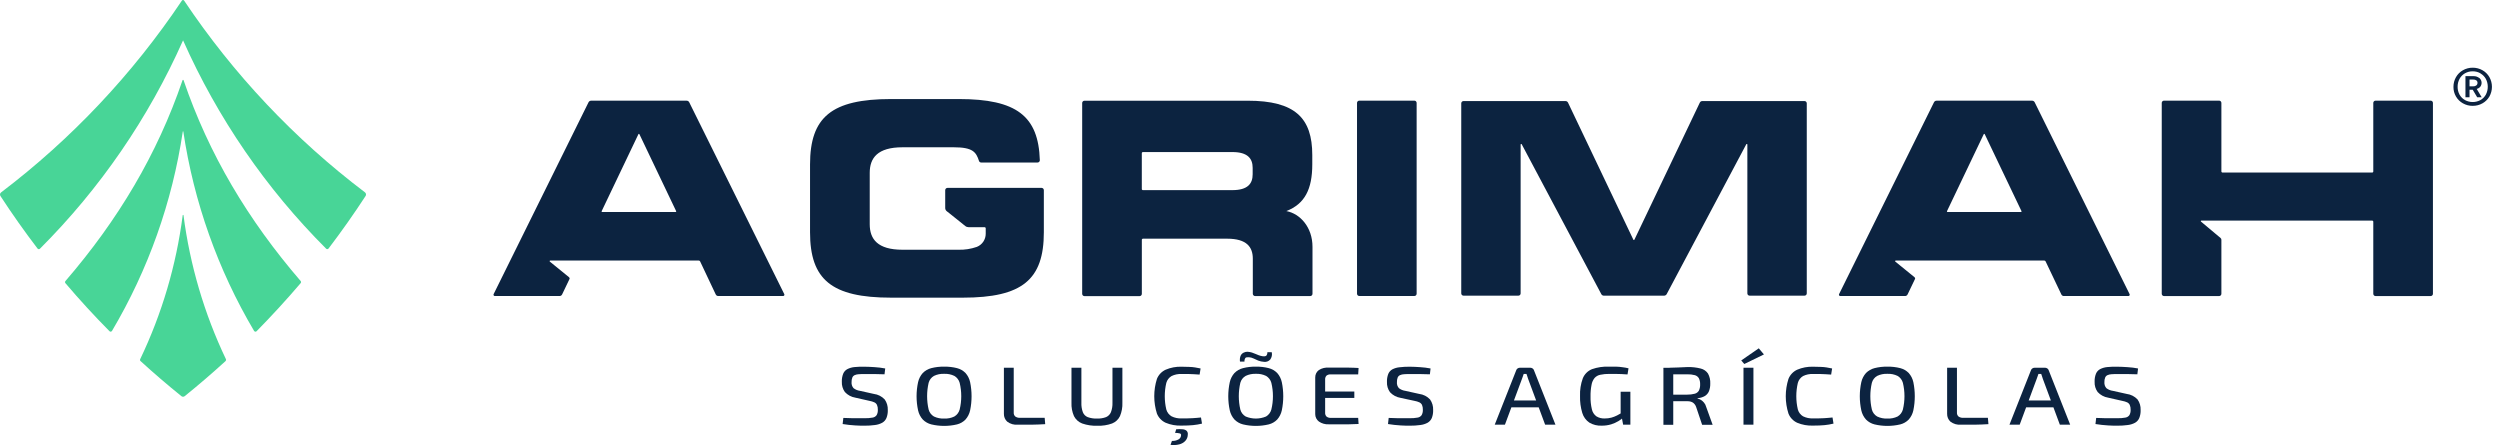
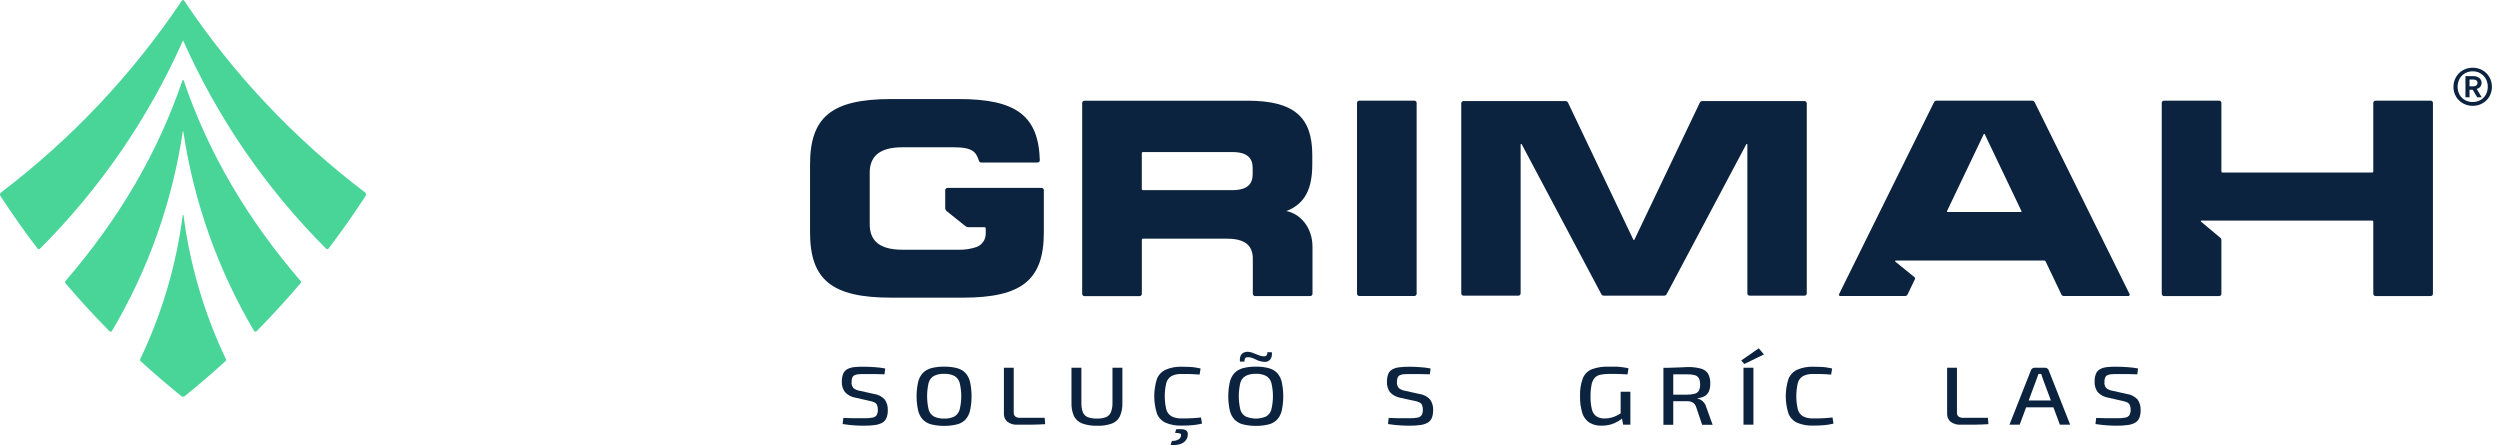
<svg xmlns="http://www.w3.org/2000/svg" width="264" height="47" viewBox="0 0 264 47" fill="none">
-   <path d="M75.849 31.261H82.694C82.718 31.261 82.742 31.256 82.762 31.244C82.783 31.233 82.801 31.216 82.814 31.196C82.826 31.175 82.833 31.152 82.835 31.129C82.836 31.105 82.831 31.081 82.82 31.06L72.78 10.797C72.754 10.748 72.716 10.706 72.669 10.677C72.621 10.648 72.567 10.632 72.511 10.632H62.419C62.363 10.632 62.309 10.648 62.262 10.677C62.214 10.706 62.176 10.748 62.151 10.797L52.126 31.06C52.115 31.081 52.111 31.105 52.112 31.129C52.113 31.152 52.12 31.175 52.133 31.196C52.146 31.216 52.163 31.233 52.184 31.244C52.205 31.256 52.228 31.261 52.252 31.261H59.088C59.145 31.262 59.201 31.245 59.249 31.215C59.297 31.184 59.336 31.141 59.36 31.089L60.139 29.463C60.153 29.433 60.157 29.398 60.149 29.365C60.141 29.332 60.123 29.303 60.097 29.281L58.06 27.623C58.051 27.615 58.044 27.605 58.042 27.593C58.039 27.581 58.039 27.568 58.044 27.557C58.048 27.545 58.055 27.535 58.065 27.528C58.075 27.521 58.087 27.517 58.099 27.516H73.795C73.823 27.516 73.851 27.524 73.875 27.539C73.899 27.554 73.918 27.575 73.931 27.601L75.58 31.089C75.604 31.14 75.642 31.184 75.689 31.215C75.737 31.245 75.792 31.261 75.849 31.261ZM63.535 22.299L67.415 14.172C67.42 14.161 67.427 14.152 67.436 14.146C67.446 14.14 67.457 14.137 67.468 14.137C67.48 14.137 67.491 14.14 67.5 14.146C67.51 14.152 67.517 14.161 67.522 14.172L71.402 22.299C71.406 22.308 71.409 22.318 71.408 22.329C71.407 22.339 71.404 22.349 71.398 22.358C71.393 22.366 71.385 22.374 71.376 22.379C71.368 22.384 71.358 22.386 71.347 22.387H63.586C63.576 22.386 63.567 22.383 63.558 22.378C63.55 22.372 63.542 22.365 63.537 22.356C63.532 22.348 63.529 22.338 63.529 22.328C63.528 22.318 63.53 22.308 63.535 22.299V22.299Z" fill="#0C2340" />
  <path d="M217.916 31.261H224.758C224.782 31.261 224.806 31.256 224.827 31.244C224.847 31.233 224.865 31.216 224.878 31.196C224.89 31.175 224.898 31.152 224.899 31.129C224.9 31.105 224.895 31.081 224.885 31.06L214.86 10.797C214.835 10.748 214.796 10.706 214.749 10.677C214.702 10.648 214.647 10.632 214.592 10.632H204.499C204.444 10.632 204.389 10.648 204.342 10.677C204.295 10.706 204.256 10.748 204.231 10.797L194.206 31.06C194.196 31.081 194.191 31.105 194.192 31.129C194.193 31.152 194.201 31.175 194.213 31.196C194.226 31.216 194.243 31.233 194.264 31.244C194.285 31.256 194.309 31.261 194.332 31.261H201.172C201.229 31.262 201.285 31.246 201.333 31.215C201.381 31.185 201.419 31.141 201.443 31.089L202.223 29.463C202.237 29.433 202.24 29.398 202.233 29.365C202.225 29.332 202.207 29.303 202.181 29.281L200.143 27.623C200.134 27.615 200.128 27.605 200.125 27.593C200.122 27.581 200.123 27.568 200.127 27.557C200.131 27.545 200.139 27.535 200.149 27.528C200.158 27.521 200.17 27.517 200.182 27.516H215.879C215.907 27.516 215.935 27.524 215.959 27.539C215.983 27.554 216.002 27.575 216.015 27.601L217.68 31.095C217.702 31.141 217.735 31.18 217.776 31.209C217.818 31.238 217.866 31.256 217.916 31.261V31.261ZM205.602 22.299L209.482 14.172C209.487 14.161 209.494 14.152 209.504 14.146C209.513 14.14 209.524 14.137 209.536 14.137C209.547 14.137 209.558 14.14 209.568 14.146C209.577 14.152 209.585 14.161 209.589 14.172L213.47 22.299C213.474 22.308 213.476 22.318 213.475 22.329C213.474 22.339 213.471 22.349 213.466 22.358C213.46 22.366 213.453 22.374 213.444 22.379C213.435 22.384 213.425 22.386 213.415 22.387H205.654C205.644 22.386 205.634 22.383 205.625 22.378C205.617 22.372 205.61 22.365 205.605 22.356C205.6 22.348 205.597 22.338 205.596 22.328C205.596 22.318 205.598 22.308 205.602 22.299V22.299Z" fill="#0C2340" />
  <path d="M138.577 17.351V16.376C138.577 12.455 136.759 10.635 131.763 10.635H114.518C114.454 10.635 114.393 10.66 114.349 10.705C114.304 10.75 114.278 10.812 114.278 10.875V31.03C114.278 31.094 114.304 31.155 114.349 31.2C114.393 31.245 114.454 31.271 114.518 31.271H120.338C120.402 31.271 120.463 31.245 120.508 31.2C120.553 31.155 120.578 31.094 120.578 31.03V25.325C120.578 25.293 120.59 25.263 120.613 25.24C120.635 25.218 120.666 25.205 120.697 25.205H129.584C131.656 25.205 132.297 26.089 132.297 27.318V31.024C132.298 31.088 132.324 31.149 132.369 31.194C132.414 31.239 132.476 31.264 132.539 31.264H138.36C138.423 31.264 138.484 31.239 138.529 31.194C138.574 31.149 138.599 31.087 138.599 31.024V26.063C138.599 24.012 137.306 22.565 135.838 22.289C137.791 21.535 138.577 19.971 138.577 17.351ZM120.575 19.952V16.177C120.575 16.145 120.587 16.115 120.61 16.092C120.632 16.07 120.662 16.057 120.694 16.057H130.133C131.773 16.057 132.281 16.756 132.281 17.728V18.407C132.281 19.383 131.773 20.078 130.133 20.078H120.694C120.665 20.078 120.636 20.068 120.614 20.048C120.592 20.028 120.578 20.001 120.575 19.971V19.952Z" fill="#0C2340" />
  <path d="M110.23 20.091V24.522C110.23 29.519 107.966 31.433 101.67 31.433H94.1C87.804 31.433 85.54 29.519 85.54 24.522V17.37C85.54 12.374 87.804 10.459 94.1 10.459H101.253C107.355 10.459 109.661 12.257 109.806 16.915C109.807 16.947 109.801 16.979 109.789 17.009C109.777 17.039 109.76 17.066 109.737 17.089C109.715 17.112 109.689 17.13 109.659 17.143C109.63 17.155 109.599 17.162 109.567 17.162H103.61C103.559 17.162 103.51 17.146 103.468 17.115C103.427 17.085 103.396 17.042 103.381 16.993C103.08 16.064 102.734 15.553 100.719 15.553H95.306C92.664 15.553 91.843 16.684 91.843 18.251V23.677C91.843 25.244 92.664 26.372 95.306 26.372H101.198C101.864 26.393 102.528 26.29 103.158 26.07C103.434 25.959 103.67 25.768 103.837 25.522C104.003 25.275 104.092 24.983 104.092 24.685V24.113C104.092 24.081 104.08 24.05 104.057 24.027C104.035 24.005 104.004 23.992 103.973 23.992H102.285C102.158 23.991 102.035 23.948 101.935 23.869L99.972 22.299C99.924 22.26 99.884 22.21 99.857 22.154C99.829 22.098 99.815 22.036 99.814 21.974V20.082C99.814 20.018 99.839 19.957 99.884 19.912C99.929 19.866 99.99 19.841 100.053 19.841H109.997C110.029 19.842 110.06 19.849 110.089 19.862C110.118 19.875 110.144 19.894 110.166 19.917C110.187 19.941 110.204 19.968 110.215 19.998C110.226 20.028 110.231 20.059 110.23 20.091V20.091Z" fill="#0C2340" />
  <path d="M149.358 10.628H143.54C143.408 10.628 143.301 10.736 143.301 10.869V31.017C143.301 31.15 143.408 31.258 143.54 31.258H149.358C149.49 31.258 149.597 31.15 149.597 31.017V10.869C149.597 10.736 149.49 10.628 149.358 10.628Z" fill="#0C2340" />
  <path d="M179.499 10.84L172.592 25.312C172.587 25.322 172.579 25.331 172.569 25.337C172.56 25.343 172.548 25.346 172.537 25.346C172.526 25.346 172.514 25.343 172.505 25.337C172.495 25.331 172.487 25.322 172.482 25.312L165.584 10.84C165.56 10.789 165.522 10.747 165.474 10.717C165.427 10.687 165.372 10.671 165.316 10.671H154.548C154.484 10.671 154.423 10.696 154.379 10.741C154.334 10.786 154.308 10.847 154.308 10.911V30.982C154.308 31.045 154.334 31.107 154.379 31.152C154.423 31.197 154.484 31.222 154.548 31.222H160.339C160.403 31.222 160.464 31.197 160.509 31.152C160.553 31.107 160.579 31.045 160.579 30.982V15.261C160.579 15.248 160.584 15.235 160.593 15.225C160.601 15.215 160.612 15.208 160.625 15.205C160.637 15.201 160.65 15.202 160.663 15.207C160.675 15.212 160.685 15.22 160.692 15.232L169.099 31.063C169.125 31.111 169.163 31.152 169.21 31.18C169.257 31.208 169.31 31.223 169.365 31.222H175.735C175.789 31.22 175.842 31.204 175.888 31.176C175.934 31.148 175.973 31.11 176 31.063L184.408 15.232C184.415 15.22 184.425 15.212 184.437 15.207C184.449 15.202 184.463 15.201 184.475 15.205C184.488 15.208 184.499 15.215 184.507 15.225C184.515 15.235 184.52 15.248 184.521 15.261V30.982C184.521 31.045 184.546 31.107 184.591 31.152C184.636 31.197 184.697 31.222 184.76 31.222H190.555C190.619 31.222 190.68 31.197 190.724 31.152C190.769 31.107 190.795 31.045 190.795 30.982V10.911C190.795 10.847 190.769 10.786 190.724 10.741C190.68 10.696 190.619 10.671 190.555 10.671H179.787C179.728 10.667 179.669 10.681 179.617 10.711C179.566 10.741 179.525 10.786 179.499 10.84V10.84Z" fill="#0C2340" />
  <path d="M250.619 10.869V18.102C250.619 18.118 250.616 18.134 250.611 18.148C250.605 18.163 250.596 18.177 250.585 18.188C250.574 18.199 250.56 18.208 250.545 18.214C250.531 18.22 250.515 18.223 250.499 18.222H234.699C234.667 18.222 234.637 18.209 234.614 18.187C234.592 18.164 234.579 18.134 234.579 18.102V10.869C234.579 10.805 234.554 10.744 234.509 10.699C234.464 10.654 234.404 10.628 234.34 10.628H228.519C228.456 10.628 228.395 10.654 228.35 10.699C228.305 10.744 228.28 10.805 228.28 10.869V31.024C228.28 31.088 228.305 31.149 228.35 31.194C228.395 31.239 228.456 31.264 228.519 31.264H234.34C234.404 31.264 234.464 31.239 234.509 31.194C234.554 31.149 234.579 31.088 234.579 31.024V25.319C234.579 25.283 234.571 25.248 234.556 25.216C234.541 25.184 234.519 25.156 234.492 25.133L232.429 23.404C232.418 23.397 232.41 23.386 232.405 23.373C232.401 23.361 232.401 23.347 232.406 23.335C232.41 23.322 232.419 23.312 232.43 23.305C232.441 23.298 232.455 23.295 232.468 23.297H250.499C250.515 23.296 250.531 23.299 250.545 23.305C250.56 23.311 250.574 23.32 250.585 23.331C250.596 23.342 250.605 23.356 250.611 23.37C250.616 23.385 250.619 23.401 250.619 23.417V31.024C250.619 31.088 250.644 31.149 250.689 31.194C250.734 31.239 250.795 31.264 250.858 31.264H256.679C256.742 31.264 256.803 31.239 256.848 31.194C256.893 31.149 256.918 31.088 256.918 31.024V10.869C256.918 10.805 256.893 10.744 256.848 10.699C256.803 10.654 256.742 10.628 256.679 10.628H250.858C250.795 10.628 250.734 10.654 250.689 10.699C250.644 10.744 250.619 10.805 250.619 10.869Z" fill="#0C2340" />
  <path d="M260.084 7.417C260.397 7.239 260.752 7.147 261.112 7.15C261.475 7.146 261.833 7.238 262.15 7.417C262.454 7.588 262.706 7.838 262.881 8.142C263.057 8.454 263.149 8.808 263.149 9.167C263.149 9.527 263.057 9.88 262.881 10.193C262.705 10.493 262.453 10.741 262.15 10.911C261.833 11.09 261.475 11.181 261.112 11.178C260.752 11.181 260.397 11.089 260.084 10.911C259.777 10.74 259.522 10.489 259.346 10.184C259.17 9.879 259.08 9.531 259.085 9.179C259.081 8.816 259.174 8.459 259.353 8.145C259.527 7.84 259.779 7.589 260.084 7.417V7.417ZM261.937 7.742C261.685 7.6 261.401 7.527 261.112 7.53C260.827 7.527 260.546 7.6 260.297 7.742C260.057 7.879 259.86 8.08 259.728 8.324C259.59 8.582 259.52 8.872 259.524 9.166C259.52 9.455 259.59 9.74 259.728 9.995C259.861 10.235 260.058 10.433 260.297 10.567C260.549 10.703 260.831 10.775 261.117 10.775C261.403 10.775 261.685 10.703 261.937 10.567C262.176 10.431 262.373 10.232 262.506 9.991C262.64 9.735 262.709 9.45 262.709 9.161C262.709 8.871 262.64 8.586 262.506 8.33C262.373 8.089 262.176 7.89 261.937 7.755V7.742ZM261.823 8.236C261.953 8.348 262.035 8.506 262.053 8.677C262.071 8.847 262.024 9.019 261.921 9.156C261.822 9.272 261.69 9.353 261.542 9.39L262.066 10.271H261.591L261.122 9.478H260.782V10.271H260.352V8.041H261.196C261.423 8.032 261.646 8.106 261.823 8.249V8.236ZM261.177 9.117C261.293 9.125 261.408 9.09 261.5 9.019C261.541 8.987 261.574 8.945 261.595 8.896C261.617 8.848 261.626 8.796 261.623 8.743C261.626 8.694 261.616 8.645 261.595 8.601C261.575 8.557 261.543 8.518 261.503 8.489C261.409 8.424 261.295 8.393 261.18 8.402H260.782V9.117H261.177Z" fill="#0C2340" />
  <path d="M23.821 38.127C22.426 39.401 20.988 40.636 19.507 41.833C19.457 41.873 19.395 41.895 19.331 41.895C19.267 41.895 19.204 41.873 19.154 41.833C17.671 40.636 16.233 39.402 14.841 38.13C14.814 38.106 14.795 38.073 14.788 38.037C14.781 38.002 14.786 37.965 14.802 37.932C17.098 33.14 18.614 28.009 19.293 22.734C19.293 22.723 19.298 22.712 19.306 22.704C19.314 22.697 19.324 22.692 19.335 22.692C19.347 22.692 19.357 22.697 19.365 22.704C19.373 22.712 19.378 22.723 19.378 22.734C20.062 28.006 21.575 33.136 23.859 37.932C23.874 37.964 23.878 38.001 23.871 38.035C23.864 38.07 23.846 38.102 23.821 38.127V38.127Z" fill="#48D597" />
  <path d="M31.75 29.899C30.271 31.633 28.72 33.325 27.096 34.977C27.078 34.995 27.056 35.008 27.032 35.017C27.007 35.025 26.982 35.027 26.956 35.024C26.931 35.021 26.906 35.012 26.885 34.998C26.863 34.985 26.845 34.966 26.831 34.944C23.007 28.479 20.469 21.328 19.358 13.889C19.356 13.883 19.352 13.878 19.348 13.875C19.343 13.871 19.337 13.869 19.331 13.869C19.325 13.869 19.319 13.871 19.314 13.875C19.309 13.878 19.305 13.883 19.303 13.889C18.193 21.328 15.654 28.48 11.827 34.944C11.814 34.966 11.796 34.984 11.774 34.998C11.753 35.012 11.729 35.021 11.704 35.024C11.678 35.027 11.653 35.025 11.629 35.017C11.605 35.008 11.583 34.995 11.565 34.977C9.939 33.336 8.387 31.645 6.908 29.902C6.882 29.872 6.867 29.832 6.867 29.792C6.867 29.751 6.882 29.712 6.908 29.681C12.461 23.241 16.61 16.298 19.277 8.47C19.282 8.459 19.289 8.45 19.299 8.444C19.308 8.438 19.319 8.435 19.331 8.435C19.342 8.435 19.353 8.438 19.363 8.444C19.372 8.45 19.38 8.459 19.384 8.47C22.052 16.294 26.201 23.238 31.75 29.678C31.776 29.709 31.791 29.748 31.791 29.788C31.791 29.829 31.776 29.868 31.75 29.899V29.899Z" fill="#48D597" />
  <path d="M38.608 20.693C37.375 22.585 36.07 24.436 34.693 26.245C34.678 26.264 34.659 26.279 34.638 26.29C34.617 26.301 34.594 26.308 34.57 26.309C34.546 26.311 34.522 26.307 34.5 26.299C34.478 26.291 34.457 26.278 34.44 26.261C28.099 19.925 22.978 12.466 19.332 4.26C15.684 12.468 10.56 19.927 4.218 26.265C4.201 26.282 4.181 26.295 4.158 26.303C4.136 26.312 4.112 26.315 4.088 26.314C4.064 26.312 4.041 26.306 4.02 26.294C3.999 26.283 3.98 26.267 3.966 26.248C2.586 24.441 1.279 22.591 0.046 20.699C0.007 20.639 -0.008 20.566 0.004 20.495C0.017 20.425 0.056 20.361 0.114 20.319C7.55 14.675 14.002 7.83 19.209 0.063C19.222 0.044 19.239 0.028 19.26 0.017C19.28 0.006 19.303 0 19.326 0C19.349 0 19.372 0.006 19.392 0.017C19.412 0.028 19.43 0.044 19.442 0.063C24.642 7.835 31.097 14.679 38.541 20.312C38.597 20.356 38.636 20.419 38.648 20.489C38.661 20.56 38.647 20.632 38.608 20.693V20.693Z" fill="#48D597" />
  <path d="M91.281 38.725C91.63 38.725 91.989 38.748 92.364 38.771C92.738 38.793 93.111 38.839 93.479 38.91L93.405 39.527L92.396 39.501C92.021 39.501 91.659 39.501 91.31 39.501C91.067 39.501 90.857 39.502 90.683 39.518C90.534 39.523 90.388 39.555 90.252 39.615C90.142 39.665 90.054 39.755 90.007 39.867C89.947 40.019 89.92 40.182 89.926 40.345C89.914 40.462 89.927 40.579 89.963 40.691C89.999 40.802 90.058 40.905 90.136 40.992C90.335 41.144 90.57 41.241 90.818 41.273L92.273 41.597C92.715 41.651 93.124 41.859 93.427 42.185C93.655 42.51 93.769 42.901 93.751 43.297C93.763 43.586 93.714 43.873 93.609 44.141C93.521 44.351 93.366 44.526 93.169 44.639C92.93 44.769 92.669 44.851 92.399 44.882C92.028 44.933 91.653 44.957 91.277 44.953C91.041 44.953 90.728 44.953 90.337 44.927C89.883 44.901 89.43 44.852 88.982 44.778L89.056 44.132L90.068 44.164C90.33 44.164 90.556 44.164 90.744 44.164H91.316C91.594 44.169 91.871 44.148 92.144 44.099C92.23 44.087 92.312 44.057 92.385 44.012C92.459 43.967 92.523 43.907 92.574 43.837C92.668 43.662 92.712 43.464 92.7 43.265C92.708 43.092 92.677 42.92 92.609 42.761C92.551 42.639 92.452 42.541 92.328 42.486C92.169 42.415 92.002 42.364 91.83 42.334L90.33 41.994C89.904 41.926 89.513 41.717 89.221 41.399C88.992 41.084 88.878 40.699 88.898 40.31C88.888 40.022 88.936 39.735 89.04 39.466C89.125 39.259 89.279 39.087 89.477 38.981C89.709 38.863 89.961 38.79 90.22 38.764C90.573 38.73 90.927 38.717 91.281 38.725V38.725Z" fill="#0C2340" />
  <path d="M99.704 38.719C100.161 38.71 100.618 38.763 101.061 38.874C101.401 38.962 101.71 39.139 101.957 39.388C102.2 39.664 102.369 39.998 102.445 40.358C102.648 41.34 102.648 42.352 102.445 43.333C102.369 43.693 102.201 44.027 101.957 44.303C101.713 44.555 101.402 44.733 101.061 44.817C100.17 45.028 99.241 45.028 98.349 44.817C98.006 44.732 97.694 44.554 97.447 44.303C97.2 44.028 97.028 43.694 96.949 43.333C96.737 42.353 96.737 41.339 96.949 40.358C97.029 39.998 97.2 39.663 97.447 39.388C97.696 39.139 98.007 38.962 98.349 38.874C98.791 38.762 99.247 38.71 99.704 38.719V38.719ZM99.704 39.476C99.331 39.459 98.96 39.534 98.624 39.696C98.487 39.774 98.367 39.879 98.271 40.003C98.175 40.128 98.105 40.271 98.064 40.423C97.849 41.353 97.849 42.319 98.064 43.249C98.147 43.558 98.348 43.821 98.624 43.983C98.96 44.143 99.331 44.217 99.704 44.199C100.075 44.218 100.445 44.144 100.78 43.983C101.054 43.82 101.255 43.557 101.34 43.249C101.564 42.32 101.564 41.352 101.34 40.423C101.255 40.117 101.054 39.856 100.78 39.696C100.445 39.533 100.075 39.458 99.704 39.476V39.476Z" fill="#0C2340" />
  <path d="M107.05 38.832V43.572C107.044 43.649 107.056 43.727 107.085 43.799C107.114 43.87 107.16 43.934 107.218 43.986C107.369 44.087 107.55 44.135 107.732 44.122H110.318L110.373 44.791C109.904 44.82 109.429 44.84 108.947 44.846H107.502C107.093 44.888 106.684 44.772 106.358 44.523C106.245 44.418 106.155 44.29 106.096 44.148C106.036 44.005 106.007 43.852 106.012 43.698V38.832H107.05Z" fill="#0C2340" />
  <path d="M118.524 38.832V42.528C118.544 43.013 118.457 43.496 118.269 43.944C118.099 44.299 117.801 44.576 117.435 44.72C116.942 44.897 116.419 44.978 115.896 44.959C115.347 44.981 114.799 44.9 114.279 44.72C113.904 44.578 113.595 44.301 113.413 43.944C113.218 43.498 113.127 43.014 113.148 42.528V38.832H114.195V42.528C114.181 42.867 114.233 43.205 114.347 43.524C114.392 43.642 114.461 43.749 114.549 43.84C114.638 43.93 114.744 44.001 114.861 44.047C115.172 44.16 115.501 44.212 115.831 44.199C116.161 44.214 116.491 44.162 116.801 44.047C117.035 43.947 117.219 43.759 117.315 43.524C117.435 43.206 117.49 42.867 117.477 42.528V38.832H118.524Z" fill="#0C2340" />
  <path d="M124.771 38.725C125.083 38.725 125.352 38.732 125.576 38.745C125.802 38.745 126.006 38.774 126.197 38.8C126.387 38.826 126.578 38.864 126.782 38.91L126.678 39.556L126.09 39.518L125.508 39.495C125.304 39.495 125.055 39.495 124.771 39.495C124.406 39.476 124.042 39.551 123.714 39.712C123.442 39.873 123.244 40.134 123.161 40.439C122.946 41.359 122.946 42.316 123.161 43.236C123.244 43.541 123.442 43.801 123.714 43.963C124.042 44.125 124.405 44.201 124.771 44.183C125.223 44.183 125.608 44.183 125.919 44.161C126.229 44.138 126.53 44.122 126.824 44.086L126.931 44.733C126.618 44.81 126.3 44.864 125.98 44.895C125.657 44.927 125.253 44.943 124.771 44.943C124.195 44.967 123.621 44.864 123.09 44.642C122.671 44.448 122.342 44.101 122.171 43.672C121.796 42.481 121.796 41.203 122.171 40.012C122.342 39.583 122.671 39.236 123.09 39.042C123.62 38.815 124.194 38.707 124.771 38.725V38.725ZM124.205 45.334C124.44 45.308 124.678 45.308 124.913 45.334C125.061 45.344 125.202 45.402 125.314 45.499C125.362 45.553 125.398 45.617 125.418 45.686C125.438 45.756 125.442 45.829 125.43 45.9C125.429 46.139 125.339 46.37 125.178 46.547C125.005 46.734 124.78 46.865 124.532 46.925C124.23 47.003 123.915 47.02 123.607 46.977L123.756 46.56C123.994 46.575 124.232 46.522 124.441 46.408C124.521 46.366 124.589 46.304 124.638 46.228C124.687 46.152 124.715 46.065 124.719 45.974C124.729 45.933 124.723 45.89 124.702 45.853C124.682 45.816 124.649 45.788 124.609 45.774C124.439 45.73 124.264 45.709 124.089 45.713L124.205 45.334Z" fill="#0C2340" />
  <path d="M132.618 38.719C133.076 38.71 133.533 38.762 133.976 38.874C134.316 38.961 134.625 39.139 134.872 39.388C135.115 39.664 135.283 39.998 135.36 40.358C135.563 41.339 135.563 42.352 135.36 43.333C135.284 43.693 135.115 44.027 134.872 44.303C134.628 44.555 134.317 44.733 133.976 44.817C133.084 45.028 132.155 45.028 131.264 44.817C130.921 44.732 130.609 44.554 130.361 44.303C130.115 44.028 129.943 43.694 129.864 43.333C129.652 42.353 129.652 41.339 129.864 40.358C129.944 39.998 130.115 39.663 130.361 39.388C130.611 39.139 130.922 38.961 131.264 38.874C131.706 38.762 132.162 38.71 132.618 38.719V38.719ZM132.618 39.475C132.247 39.459 131.877 39.534 131.542 39.695C131.404 39.773 131.284 39.878 131.187 40.003C131.091 40.127 131.02 40.27 130.979 40.423C130.764 41.352 130.764 42.319 130.979 43.249C131.02 43.402 131.09 43.546 131.187 43.672C131.284 43.798 131.404 43.904 131.542 43.983C131.883 44.126 132.249 44.199 132.618 44.199C132.988 44.199 133.354 44.126 133.695 43.983C133.969 43.82 134.17 43.556 134.254 43.249C134.479 42.32 134.479 41.352 134.254 40.423C134.17 40.117 133.969 39.856 133.695 39.695C133.36 39.533 132.99 39.458 132.618 39.475V39.475ZM131.761 37.148C131.911 37.158 132.058 37.185 132.201 37.228C132.33 37.266 132.455 37.314 132.576 37.371C132.694 37.426 132.815 37.476 132.938 37.519C133.069 37.566 133.205 37.6 133.343 37.62C133.54 37.642 133.666 37.62 133.737 37.542C133.809 37.44 133.843 37.317 133.834 37.193H134.296C134.328 37.326 134.329 37.465 134.301 37.599C134.273 37.733 134.216 37.859 134.135 37.969C134.054 38.058 133.953 38.127 133.841 38.169C133.728 38.211 133.607 38.226 133.488 38.211C133.276 38.2 133.068 38.155 132.87 38.079C132.696 38.004 132.531 37.93 132.379 37.856C132.225 37.779 132.056 37.734 131.884 37.723C131.697 37.723 131.561 37.723 131.509 37.81C131.436 37.921 131.403 38.053 131.416 38.185H130.943C130.91 37.983 130.93 37.776 131.002 37.584C131.062 37.433 131.178 37.311 131.325 37.241C131.459 37.171 131.61 37.138 131.761 37.144V37.148Z" fill="#0C2340" />
-   <path d="M140.31 38.822H141.38C141.743 38.822 142.101 38.822 142.454 38.822C142.806 38.822 143.146 38.845 143.466 38.861L143.424 39.534H140.543C140.378 39.52 140.214 39.565 140.081 39.663C140.028 39.719 139.988 39.785 139.963 39.858C139.938 39.93 139.928 40.007 139.935 40.084V43.569C139.928 43.645 139.938 43.722 139.963 43.795C139.988 43.867 140.028 43.934 140.081 43.989C140.212 44.091 140.377 44.139 140.543 44.125H143.424L143.466 44.772C143.143 44.791 142.819 44.801 142.454 44.807H141.38H140.31C139.944 44.827 139.581 44.724 139.279 44.516C139.157 44.426 139.059 44.309 138.991 44.173C138.923 44.038 138.887 43.889 138.888 43.737V39.857C138.885 39.704 138.919 39.553 138.987 39.416C139.055 39.28 139.155 39.161 139.279 39.072C139.587 38.88 139.949 38.792 140.31 38.822V38.822ZM139.075 41.348H143.017V42.02H139.075V41.348Z" fill="#0C2340" />
  <path d="M148.869 38.725C149.218 38.725 149.58 38.748 149.952 38.771C150.326 38.793 150.699 38.839 151.067 38.91L150.996 39.527L149.984 39.502C149.609 39.502 149.25 39.502 148.898 39.502C148.655 39.502 148.445 39.502 148.271 39.518C148.122 39.523 147.977 39.556 147.841 39.615C147.73 39.666 147.643 39.755 147.595 39.867C147.537 40.019 147.51 40.182 147.517 40.345C147.505 40.462 147.517 40.58 147.553 40.691C147.59 40.803 147.649 40.905 147.727 40.992C147.925 41.144 148.159 41.241 148.406 41.273L149.865 41.597C150.306 41.651 150.714 41.859 151.016 42.185C151.243 42.51 151.357 42.901 151.339 43.297C151.35 43.585 151.303 43.872 151.2 44.141C151.11 44.35 150.956 44.524 150.76 44.639C150.52 44.769 150.258 44.851 149.987 44.882C149.617 44.933 149.243 44.957 148.869 44.953C148.629 44.953 148.316 44.953 147.925 44.927C147.472 44.901 147.021 44.852 146.573 44.778L146.644 44.132L147.656 44.164C147.918 44.164 148.144 44.164 148.332 44.164H148.869C149.146 44.169 149.423 44.148 149.696 44.099C149.782 44.087 149.864 44.057 149.938 44.012C150.012 43.967 150.076 43.907 150.126 43.837C150.221 43.662 150.264 43.464 150.253 43.265C150.26 43.093 150.23 42.92 150.165 42.761C150.105 42.639 150.004 42.542 149.881 42.486C149.722 42.414 149.554 42.363 149.383 42.334L147.899 42.014C147.472 41.945 147.081 41.736 146.786 41.419C146.557 41.103 146.443 40.719 146.463 40.329C146.452 40.041 146.499 39.754 146.602 39.485C146.687 39.278 146.842 39.107 147.039 39C147.271 38.883 147.523 38.809 147.782 38.784C148.143 38.741 148.506 38.722 148.869 38.725Z" fill="#0C2340" />
-   <path d="M161.585 38.832C161.67 38.829 161.753 38.852 161.824 38.897C161.891 38.935 161.943 38.994 161.973 39.065L164.256 44.846H163.166L161.365 39.996C161.336 39.909 161.307 39.822 161.281 39.734L161.197 39.489H160.903C160.874 39.566 160.848 39.647 160.819 39.734C160.79 39.822 160.761 39.909 160.725 39.996L158.921 44.846H157.844L160.127 39.065C160.157 38.994 160.209 38.935 160.276 38.897C160.347 38.852 160.43 38.829 160.515 38.832H161.585ZM162.878 42.292V43.016H159.196V42.292H162.878Z" fill="#0C2340" />
  <path d="M169.905 38.719C170.163 38.719 170.409 38.719 170.642 38.719C170.875 38.719 171.104 38.748 171.324 38.777C171.542 38.802 171.758 38.841 171.971 38.894L171.867 39.54L171.201 39.501L170.554 39.485H169.947C169.63 39.48 169.313 39.509 169.002 39.573C168.767 39.616 168.553 39.735 168.391 39.912C168.223 40.12 168.111 40.369 168.068 40.633C167.988 41.038 167.953 41.45 167.961 41.862C167.949 42.323 167.997 42.784 168.104 43.233C168.169 43.525 168.336 43.784 168.576 43.963C168.841 44.127 169.15 44.206 169.462 44.19C169.698 44.192 169.934 44.163 170.163 44.102C170.368 44.046 170.566 43.969 170.755 43.873C170.939 43.776 171.117 43.679 171.285 43.579L171.421 44.086C171.266 44.23 171.095 44.357 170.913 44.465C170.67 44.61 170.411 44.726 170.141 44.81C169.817 44.907 169.482 44.953 169.145 44.95C168.685 44.973 168.228 44.861 167.832 44.626C167.474 44.381 167.212 44.02 167.088 43.605C166.914 43.026 166.834 42.423 166.852 41.82C166.827 41.185 166.926 40.551 167.143 39.954C167.231 39.735 167.362 39.537 167.529 39.37C167.696 39.203 167.894 39.072 168.113 38.984C168.688 38.782 169.296 38.692 169.905 38.719V38.719ZM172.168 41.367V44.846H171.402L171.237 43.957L171.14 43.763V41.367H172.168Z" fill="#0C2340" />
  <path d="M178.204 38.761C178.672 38.748 179.139 38.801 179.592 38.916C179.906 38.99 180.182 39.179 180.364 39.447C180.541 39.771 180.624 40.138 180.604 40.507C180.611 40.781 180.565 41.053 180.468 41.309C180.382 41.516 180.234 41.693 180.044 41.813C179.805 41.95 179.537 42.031 179.262 42.049V42.091C179.387 42.117 179.508 42.164 179.617 42.23C179.74 42.307 179.849 42.404 179.941 42.515C180.052 42.644 180.131 42.798 180.17 42.964L180.853 44.856H179.744L179.113 42.98C179.052 42.791 178.93 42.626 178.767 42.512C178.593 42.41 178.393 42.361 178.192 42.369H177.06H176.268H175.75L175.78 41.674H178.169C178.442 41.678 178.714 41.644 178.977 41.574C179.155 41.526 179.307 41.41 179.401 41.251C179.499 41.044 179.545 40.816 179.533 40.588C179.543 40.365 179.498 40.142 179.401 39.941C179.306 39.783 179.155 39.667 178.977 39.618C178.713 39.55 178.441 39.52 178.169 39.527C177.584 39.527 177.076 39.527 176.649 39.527H175.792L175.644 38.881C175.909 38.858 176.161 38.839 176.4 38.829C176.64 38.819 176.898 38.809 177.18 38.806L178.204 38.761ZM176.695 38.842V44.856H175.657V38.842H176.695Z" fill="#0C2340" />
  <path d="M185.728 36.782L186.271 37.429L184.199 38.438L183.875 38.063L185.728 36.782ZM185.162 38.832V44.846H184.112V38.832H185.162Z" fill="#0C2340" />
  <path d="M191.461 38.725C191.776 38.725 192.044 38.732 192.266 38.745C192.489 38.745 192.696 38.774 192.887 38.8C193.078 38.826 193.268 38.864 193.472 38.91L193.369 39.556L192.78 39.518L192.198 39.495C191.991 39.495 191.745 39.495 191.461 39.495C191.095 39.476 190.73 39.551 190.4 39.712C190.13 39.874 189.933 40.135 189.851 40.439C189.636 41.359 189.636 42.316 189.851 43.236C189.933 43.541 190.13 43.801 190.4 43.963C190.73 44.125 191.095 44.201 191.461 44.183C191.914 44.183 192.295 44.183 192.609 44.161C192.922 44.138 193.22 44.122 193.514 44.086L193.618 44.733C193.306 44.81 192.99 44.864 192.67 44.895C192.347 44.927 191.943 44.943 191.461 44.943C190.885 44.967 190.311 44.864 189.78 44.642C189.361 44.448 189.032 44.101 188.861 43.672C188.482 42.482 188.482 41.203 188.861 40.012C189.032 39.583 189.361 39.236 189.78 39.042C190.31 38.815 190.884 38.707 191.461 38.725V38.725Z" fill="#0C2340" />
-   <path d="M199.308 38.719C199.765 38.71 200.222 38.763 200.666 38.874C201.005 38.962 201.315 39.139 201.561 39.388C201.805 39.664 201.973 39.998 202.05 40.358C202.252 41.34 202.252 42.352 202.05 43.333C201.973 43.693 201.805 44.027 201.561 44.303C201.317 44.555 201.007 44.733 200.666 44.817C199.774 45.028 198.845 45.028 197.953 44.817C197.611 44.732 197.298 44.554 197.051 44.303C196.804 44.028 196.633 43.694 196.553 43.333C196.342 42.353 196.342 41.339 196.553 40.358C196.633 39.998 196.805 39.663 197.051 39.388C197.3 39.139 197.612 38.962 197.953 38.874C198.396 38.762 198.851 38.71 199.308 38.719ZM199.308 39.476C198.935 39.459 198.564 39.534 198.228 39.696C198.091 39.774 197.972 39.879 197.876 40.003C197.78 40.128 197.709 40.271 197.669 40.423C197.453 41.353 197.453 42.319 197.669 43.249C197.751 43.558 197.952 43.821 198.228 43.983C198.565 44.143 198.936 44.217 199.308 44.199C199.679 44.218 200.049 44.144 200.385 43.983C200.659 43.82 200.859 43.557 200.944 43.249C201.168 42.32 201.168 41.352 200.944 40.423C200.859 40.117 200.659 39.856 200.385 39.696C200.05 39.533 199.68 39.458 199.308 39.476V39.476Z" fill="#0C2340" />
  <path d="M206.654 38.832V43.572C206.648 43.649 206.66 43.727 206.69 43.799C206.719 43.87 206.764 43.935 206.822 43.986C206.973 44.087 207.154 44.135 207.336 44.122H209.923L209.978 44.791C209.509 44.82 209.034 44.84 208.552 44.846H207.106C206.698 44.888 206.288 44.772 205.962 44.523C205.849 44.418 205.76 44.29 205.7 44.148C205.641 44.006 205.612 43.852 205.616 43.698V38.832H206.654Z" fill="#0C2340" />
  <path d="M215.94 38.832C216.025 38.829 216.108 38.852 216.179 38.897C216.246 38.935 216.298 38.994 216.328 39.065L218.611 44.846H217.521L215.72 39.996C215.691 39.909 215.662 39.822 215.636 39.734L215.552 39.489H215.258C215.229 39.566 215.203 39.647 215.174 39.734C215.145 39.822 215.116 39.909 215.08 39.996L213.279 44.846H212.199L214.482 39.065C214.512 38.994 214.564 38.935 214.631 38.897C214.702 38.852 214.785 38.829 214.87 38.832H215.94ZM217.233 42.292V43.016H213.551V42.292H217.233Z" fill="#0C2340" />
  <path d="M223.577 38.725C223.929 38.725 224.288 38.748 224.663 38.771C225.038 38.793 225.41 38.839 225.779 38.91L225.704 39.527L224.696 39.502C224.321 39.502 223.958 39.502 223.609 39.502C223.367 39.502 223.157 39.502 222.982 39.518C222.834 39.523 222.688 39.555 222.552 39.615C222.441 39.665 222.353 39.755 222.306 39.867C222.245 40.019 222.218 40.182 222.225 40.345C222.214 40.462 222.227 40.579 222.263 40.691C222.299 40.802 222.358 40.905 222.436 40.992C222.634 41.144 222.87 41.241 223.118 41.273L224.573 41.597C225.015 41.651 225.424 41.859 225.727 42.185C225.955 42.51 226.068 42.901 226.05 43.297C226.062 43.586 226.014 43.873 225.908 44.141C225.82 44.351 225.666 44.526 225.468 44.639C225.23 44.769 224.969 44.851 224.699 44.882C224.327 44.933 223.952 44.957 223.577 44.953C223.341 44.953 223.027 44.953 222.636 44.927C222.182 44.901 221.73 44.852 221.281 44.778L221.356 44.132L222.368 44.164C222.629 44.164 222.856 44.164 223.043 44.164H223.609C223.887 44.169 224.164 44.148 224.437 44.099C224.522 44.087 224.605 44.057 224.678 44.012C224.752 43.967 224.816 43.907 224.867 43.837C224.961 43.662 225.005 43.464 224.993 43.265C225.001 43.092 224.97 42.92 224.902 42.761C224.844 42.639 224.745 42.541 224.621 42.486C224.462 42.415 224.295 42.364 224.123 42.334L222.623 41.994C222.197 41.926 221.806 41.717 221.514 41.399C221.285 41.084 221.171 40.699 221.191 40.31C221.181 40.022 221.229 39.735 221.333 39.466C221.418 39.259 221.572 39.087 221.769 38.981C222.002 38.863 222.254 38.79 222.513 38.764C222.867 38.729 223.222 38.716 223.577 38.725Z" fill="#0C2340" />
</svg>